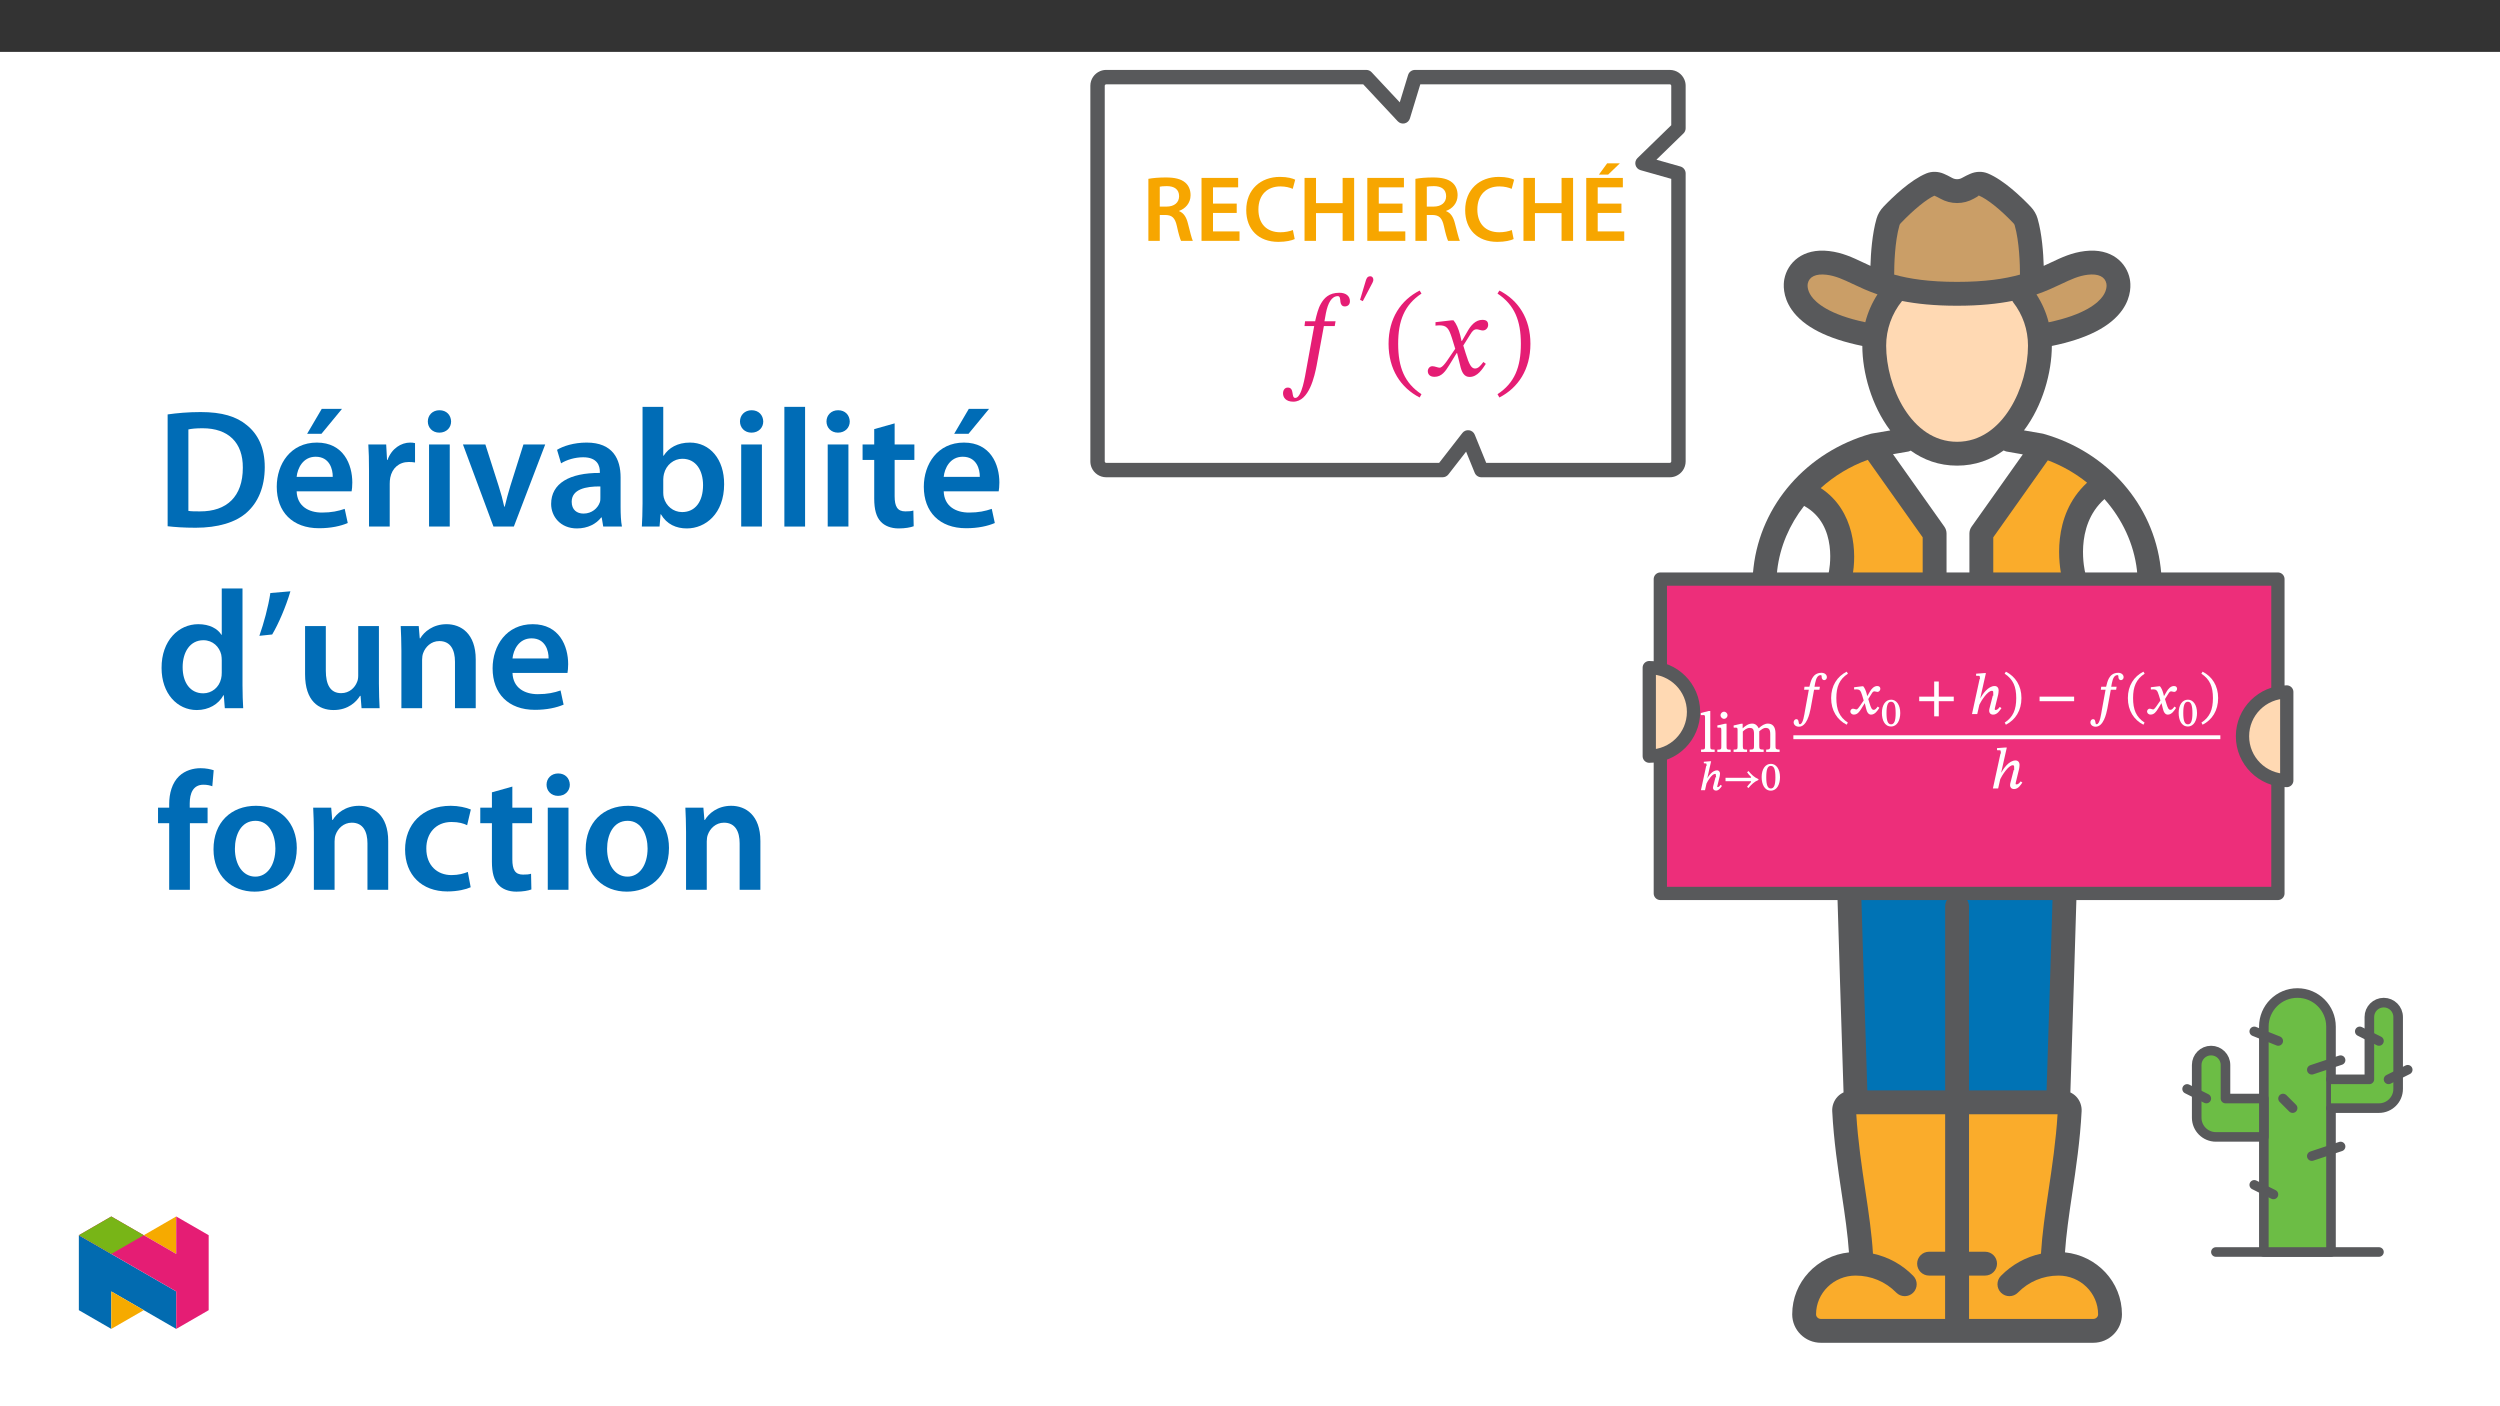
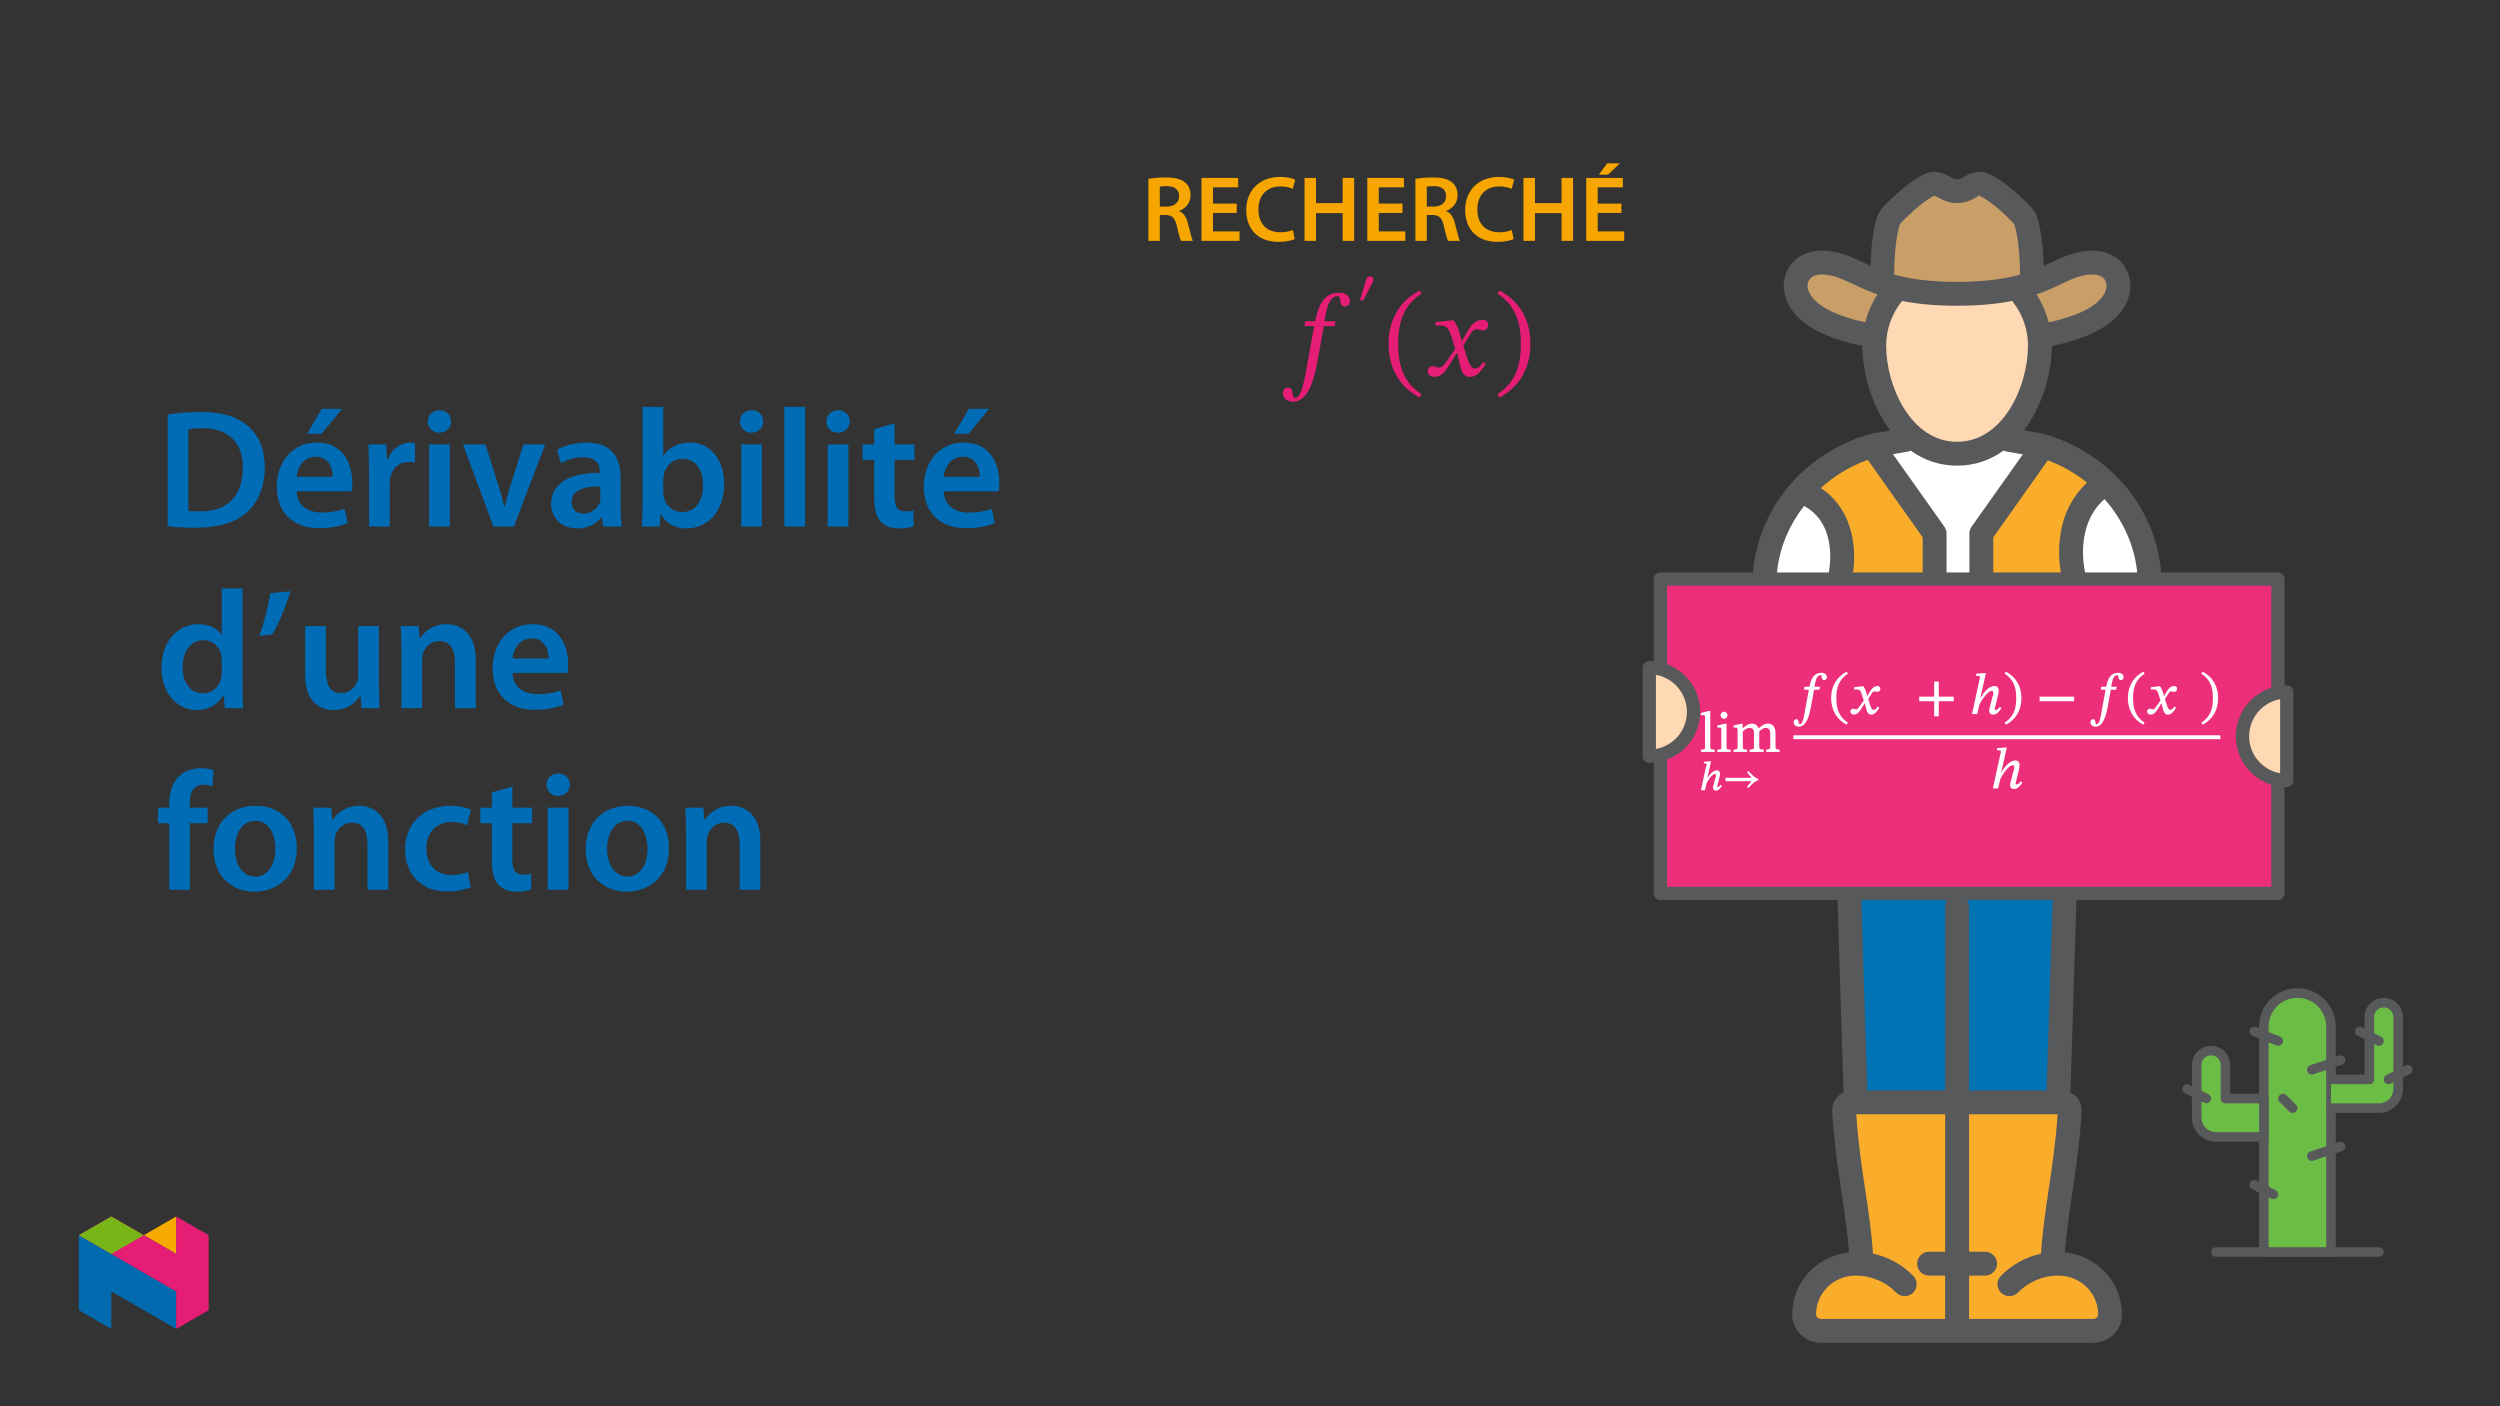
<svg xmlns="http://www.w3.org/2000/svg" xmlns:xlink="http://www.w3.org/1999/xlink" viewBox="0 0 960 540" version="1.1">
  <rect x="0" y="0" width="960" height="540" fill="#333333" stroke="none" />
  <defs>
    <g>
      <symbol overflow="visible" id="glyph0-0">
        <path style="stroke:none;" d="M 7.109 -3.859 L 7.109 -4.203 C 7.109 -6.594 10.625 -8.312 10.625 -11.531 C 10.625 -13.812 8.641 -14.922 6.484 -14.922 C 4.281 -14.922 2.656 -13.547 2.656 -11.766 C 2.656 -10.734 3.172 -10.109 3.875 -10.109 C 4.406 -10.109 4.953 -10.516 4.953 -11.203 C 4.953 -12.031 4.5 -12.062 4.5 -12.781 C 4.5 -13.453 5 -13.828 6.297 -13.828 C 7.688 -13.828 8.469 -13.203 8.469 -11.469 C 8.469 -8.094 6.031 -7.281 6.031 -4.422 L 6.031 -3.734 L 7.109 -3.734 Z M 7.938 -1.188 C 7.938 -1.859 7.391 -2.609 6.625 -2.609 C 5.812 -2.609 5.219 -1.891 5.219 -1.188 C 5.219 -0.453 5.75 0.172 6.594 0.172 C 7.391 0.172 7.938 -0.484 7.938 -1.188 Z M 13.125 3.578 L 13.125 -17.469 L 0.109 -17.469 L 0.109 3.703 L 13.125 3.703 Z M 11.906 2.281 L 1.422 2.281 L 1.422 -16.094 L 11.797 -16.094 L 11.797 2.281 Z M 11.906 2.281 " />
      </symbol>
      <symbol overflow="visible" id="glyph0-1">
        <path style="stroke:none;" d="M 5.703 -0.906 C 4.125 -0.906 4.094 -1.078 4.094 -2.344 L 4.094 -15.734 L 3.469 -15.734 L 0.453 -14.953 L 0.453 -14.25 L 0.641 -14.141 C 0.641 -14.141 0.906 -14.156 1.266 -14.156 C 1.812 -14.156 2.078 -14.25 2.078 -13.344 L 2.078 -2.344 C 2.078 -1.125 2.109 -0.906 0.547 -0.906 L 0.547 0 L 5.781 0 L 5.781 -0.906 Z M 5.703 -0.906 " />
      </symbol>
      <symbol overflow="visible" id="glyph0-2">
        <path style="stroke:none;" d="M 3.172 -15.453 C 2.406 -15.453 1.812 -14.75 1.812 -14.094 C 1.812 -13.422 2.438 -12.719 3.172 -12.719 C 3.953 -12.719 4.516 -13.422 4.516 -14.094 C 4.516 -14.75 3.953 -15.453 3.172 -15.453 Z M 5.641 -0.875 C 4.172 -0.875 4.141 -1.078 4.141 -2.344 L 4.141 -10.828 L 3.484 -10.828 L 0.609 -10.188 L 0.609 -9.453 L 0.797 -9.344 C 0.797 -9.344 0.969 -9.359 1.266 -9.359 C 1.906 -9.359 2.125 -9.406 2.125 -8.469 L 2.125 -2.344 C 2.125 -1.094 2.172 -0.875 0.594 -0.875 L 0.594 0 L 5.719 0 L 5.719 -0.875 Z M 5.641 -0.875 " />
      </symbol>
      <symbol overflow="visible" id="glyph0-3">
        <path style="stroke:none;" d="M 4.125 -7.844 C 4.75 -8.438 5.656 -9.234 6.797 -9.234 C 7.797 -9.234 8.438 -8.875 8.438 -7.016 L 8.438 -2.672 C 8.438 -1.141 8.422 -0.906 6.75 -0.906 L 6.75 0 L 12.141 0 L 12.141 -0.906 C 10.484 -0.906 10.453 -1.156 10.453 -2.672 L 10.453 -7.938 C 11.156 -8.5 11.984 -9.234 12.891 -9.234 C 13.922 -9.234 14.672 -8.875 14.672 -6.891 L 14.672 -2.672 C 14.672 -1.344 14.703 -0.906 13.109 -0.906 L 13.109 0 L 18.266 0 L 18.266 -0.906 C 16.656 -0.906 16.688 -1.297 16.688 -2.672 L 16.688 -7.141 C 16.688 -9.797 15.484 -10.891 13.766 -10.891 C 12.609 -10.891 11.406 -10.219 10.234 -9.078 C 9.844 -10 9.016 -10.891 7.766 -10.891 C 6.266 -10.891 5.172 -10.047 4.031 -9.047 L 4.078 -9.047 L 4.078 -10.828 L 3.469 -10.828 L 0.609 -10.172 L 0.609 -9.422 L 0.797 -9.312 C 0.797 -9.312 0.984 -9.344 1.312 -9.344 C 1.922 -9.344 2.125 -9.266 2.125 -8.484 L 2.125 -2.344 C 2.125 -1.031 2.078 -0.906 0.594 -0.906 L 0.594 0 L 5.781 0 L 5.781 -0.906 C 4.344 -0.906 4.141 -1.031 4.141 -2.266 L 4.141 -7.891 Z M 4.125 -7.844 " />
      </symbol>
      <symbol overflow="visible" id="glyph1-0">
        <path style="stroke:none;" d="M 5.047 -2.75 L 5.047 -2.984 C 5.047 -4.672 7.516 -5.859 7.516 -8.109 C 7.516 -9.719 6.047 -10.547 4.547 -10.547 C 2.984 -10.547 1.781 -9.531 1.781 -8.281 C 1.781 -7.562 2.219 -7.078 2.719 -7.078 C 3.078 -7.078 3.547 -7.406 3.547 -7.891 C 3.547 -8.469 3.219 -8.484 3.219 -8.984 C 3.219 -9.469 3.5 -9.688 4.406 -9.688 C 5.391 -9.688 5.844 -9.281 5.844 -8.078 C 5.844 -5.703 4.141 -5.141 4.141 -3.141 L 4.141 -2.609 L 5.047 -2.609 Z M 5.625 -0.875 C 5.625 -1.344 5.172 -1.922 4.641 -1.922 C 4.062 -1.922 3.578 -1.359 3.578 -0.875 C 3.578 -0.375 4.016 0.125 4.625 0.125 C 5.172 0.125 5.625 -0.391 5.625 -0.875 Z M 9.266 2.453 L 9.266 -12.328 L 0 -12.328 L 0 2.594 L 9.266 2.594 Z M 8.328 1.5 L 1.078 1.5 L 1.078 -11.266 L 8.172 -11.266 L 8.172 1.5 Z M 8.328 1.5 " />
      </symbol>
      <symbol overflow="visible" id="glyph1-1">
        <path style="stroke:none;" d="M 8 -1.953 C 7.766 -1.656 7.5 -1.203 6.953 -1.203 C 6.75 -1.203 6.797 -1.188 6.797 -1.344 C 6.797 -1.531 6.812 -1.609 6.812 -1.609 L 6.859 -1.719 L 7.719 -5.266 C 7.766 -5.484 7.859 -6 7.859 -6.391 C 7.859 -6.953 7.484 -7.625 6.703 -7.625 C 4.891 -7.625 3.375 -5.359 2.766 -4.25 L 2.891 -4.25 L 4.438 -11.109 L 3.906 -11.109 L 1.641 -10.922 L 1.641 -10.391 L 1.891 -10.281 C 1.891 -10.281 2.109 -10.281 2.297 -10.281 C 2.656 -10.281 2.641 -10.266 2.641 -10.016 C 2.641 -9.797 2.844 -9.391 2.844 -9.391 L 2.594 -9.5 L 0.531 0 L 2.094 0 L 2.672 -2.562 C 3.156 -3.625 4.797 -6.25 5.938 -6.25 C 6.297 -6.25 6.25 -6.125 6.25 -5.766 C 6.25 -5.469 6.391 -4.922 6.391 -4.922 L 6.141 -5.031 L 5.234 -1.484 C 5.203 -1.406 5.156 -1.141 5.156 -0.891 C 5.156 -0.422 5.547 0.156 6.312 0.156 C 7.406 0.156 8.109 -0.953 8.609 -1.656 L 8.078 -2.047 Z M 8 -1.953 " />
      </symbol>
      <symbol overflow="visible" id="glyph1-2">
        <path style="stroke:none;" d="M 13.438 -4.328 C 11.938 -4.953 10.828 -6.094 9.734 -7.375 L 9.219 -6.891 C 9.656 -6.25 10.125 -5.688 10.594 -5.266 C 10.734 -5.109 10.75 -5.109 10.75 -4.969 C 10.75 -4.812 10.656 -4.766 10.516 -4.766 L 0.938 -4.766 L 0.938 -3.453 L 10.5 -3.453 C 10.766 -3.453 10.734 -3.438 10.734 -3.281 C 10.734 -3.141 10.703 -3.062 10.578 -2.938 C 10.094 -2.438 9.656 -1.938 9.203 -1.312 L 9.719 -0.828 C 10.828 -2.125 11.938 -3.25 13.578 -3.938 L 13.578 -4.266 Z M 13.438 -4.328 " />
      </symbol>
      <symbol overflow="visible" id="glyph1-3">
-         <path style="stroke:none;" d="M 7.312 -5 C 7.312 -8.156 5.797 -10.125 3.828 -10.125 C 1.594 -10.125 0.266 -7.969 0.266 -5.047 C 0.266 -2.328 1.312 0.172 3.797 0.172 C 6.203 0.172 7.312 -2.375 7.312 -5 Z M 5.547 -4.906 C 5.547 -1.969 5 -0.656 3.797 -0.656 C 2.562 -0.656 2.031 -2 2.031 -4.969 C 2.031 -8.016 2.562 -9.328 3.781 -9.328 C 5.031 -9.328 5.547 -8.031 5.547 -4.906 Z M 5.547 -4.906 " />
-       </symbol>
+         </symbol>
      <symbol overflow="visible" id="glyph2-0">
        <path style="stroke:none;" d="M 7.109 -3.859 L 7.109 -4.203 C 7.109 -6.594 10.625 -8.312 10.625 -11.531 C 10.625 -13.812 8.641 -14.922 6.484 -14.922 C 4.281 -14.922 2.656 -13.547 2.656 -11.766 C 2.656 -10.734 3.172 -10.109 3.875 -10.109 C 4.406 -10.109 4.953 -10.516 4.953 -11.203 C 4.953 -12.031 4.5 -12.062 4.5 -12.781 C 4.5 -13.453 5 -13.828 6.297 -13.828 C 7.688 -13.828 8.469 -13.203 8.469 -11.469 C 8.469 -8.094 6.031 -7.281 6.031 -4.422 L 6.031 -3.734 L 7.109 -3.734 Z M 7.938 -1.188 C 7.938 -1.859 7.391 -2.609 6.625 -2.609 C 5.812 -2.609 5.219 -1.891 5.219 -1.188 C 5.219 -0.453 5.75 0.172 6.594 0.172 C 7.391 0.172 7.938 -0.484 7.938 -1.188 Z M 13.125 3.578 L 13.125 -17.469 L 0.109 -17.469 L 0.109 3.703 L 13.125 3.703 Z M 11.906 2.281 L 1.422 2.281 L 1.422 -16.094 L 11.797 -16.094 L 11.797 2.281 Z M 11.906 2.281 " />
      </symbol>
      <symbol overflow="visible" id="glyph2-1">
        <path style="stroke:none;" d="M 4.25 -10.375 L 4.125 -9.344 L 5.938 -9.344 L 4.469 -1.297 C 4.25 -0.125 3.766 3.906 2.516 3.906 C 1.688 3.906 2.438 1.953 1.125 1.953 C 0.547 1.953 0.109 2.562 0.109 3.172 C 0.109 3.953 0.766 4.859 2.141 4.859 C 5.156 4.859 6.25 -0.172 6.625 -2.062 L 7.953 -9.344 L 10 -9.344 L 10.188 -10.5 L 8.109 -10.5 L 8.375 -11.922 C 8.75 -13.781 9.344 -14.953 10.516 -14.953 C 10.953 -14.953 10.828 -14.484 10.891 -13.984 C 10.953 -13.531 11.297 -13.016 11.812 -13.016 C 12.359 -13.016 12.875 -13.484 12.875 -14.141 C 12.875 -15.078 12.062 -15.844 10.812 -15.844 C 8.828 -15.844 7.844 -14.797 7.25 -13.766 C 6.734 -12.875 6.422 -11.594 6.156 -10.5 L 4.281 -10.5 Z M 4.25 -10.375 " />
      </symbol>
      <symbol overflow="visible" id="glyph2-2">
        <path style="stroke:none;" d="M 0.828 -6.141 C 0.828 -1.312 3.156 2.234 6.797 4.094 L 7.25 3.281 C 3.984 1.141 2.828 -1.734 2.828 -6.141 C 2.828 -10.5 3.984 -13.328 7.281 -15.516 L 6.797 -16.281 C 3.156 -14.422 0.828 -10.922 0.828 -6.141 Z M 0.828 -6.141 " />
      </symbol>
      <symbol overflow="visible" id="glyph2-3">
        <path style="stroke:none;" d="M 6.906 -6.797 L 6.672 -7.781 C 6.359 -8.969 5.922 -10.016 5.344 -10.672 L 5 -10.672 L 1.844 -10.297 L 1.844 -9.531 L 2.016 -9.422 C 2.016 -9.422 2.281 -9.469 2.625 -9.469 C 4.078 -9.484 4.344 -9.031 4.938 -7.188 L 5.531 -5.219 L 3.984 -2.984 C 3.141 -1.75 2.828 -1.781 2.734 -1.781 C 2.375 -1.781 1.844 -2.062 1.359 -2.062 C 0.828 -2.062 0.391 -1.453 0.391 -1.016 C 0.391 -0.453 0.828 0.203 1.781 0.203 C 3.094 0.203 3.875 -0.859 4.578 -2 L 5.969 -4.25 L 5.922 -4.25 L 6.438 -2.172 C 6.75 -0.75 7.344 0.219 8.359 0.219 C 9.844 0.219 10.828 -1.297 11.547 -2.391 L 10.922 -2.875 C 10.266 -2.016 9.938 -1.625 9.359 -1.625 C 8.688 -1.625 8.328 -2.297 7.719 -4.312 L 7.281 -5.766 L 8.578 -7.828 C 8.938 -8.438 9.188 -8.719 9.688 -8.719 C 9.969 -8.719 10.484 -8.5 10.828 -8.5 C 11.422 -8.5 11.922 -9.141 11.922 -9.672 C 11.922 -10.281 11.578 -10.766 10.734 -10.766 C 9.453 -10.766 8.484 -9.641 7.891 -8.594 L 6.844 -6.797 Z M 6.906 -6.797 " />
      </symbol>
      <symbol overflow="visible" id="glyph2-4">
        <path style="stroke:none;" d="M 14.516 -5.062 L 14.516 -6.688 L 8.766 -6.688 L 8.766 -12.5 L 7 -12.5 L 7 -6.688 L 1.25 -6.688 L 1.25 -4.938 L 7 -4.938 L 7 0.875 L 8.766 0.875 L 8.766 -4.938 L 14.516 -4.938 Z M 14.516 -5.062 " />
      </symbol>
      <symbol overflow="visible" id="glyph2-5">
        <path style="stroke:none;" d="M 11.484 -2.672 C 11.156 -2.266 10.719 -1.578 9.938 -1.578 C 9.641 -1.578 9.609 -1.625 9.609 -1.859 C 9.609 -2.125 9.672 -2.281 9.672 -2.281 L 9.688 -2.391 L 10.922 -7.453 C 10.984 -7.766 11.109 -8.5 11.109 -9.078 C 11.109 -9.859 10.703 -10.766 9.578 -10.766 C 7 -10.766 4.891 -7.547 3.984 -5.938 L 4.016 -5.938 L 6.219 -15.734 L 5.594 -15.734 L 2.453 -15.5 L 2.453 -14.781 L 2.625 -14.672 C 2.625 -14.672 3 -14.688 3.281 -14.688 C 3.797 -14.688 3.875 -14.594 3.875 -14.25 C 3.875 -13.922 3.984 -13.391 3.984 -13.391 L 3.812 -13.5 L 0.875 0 L 2.891 0 L 3.703 -3.594 C 4.406 -5.109 6.859 -8.922 8.484 -8.922 C 8.984 -8.922 9.031 -8.688 9.031 -8.172 C 9.031 -7.734 9.047 -7.016 9.047 -7.016 L 8.875 -7.125 L 7.578 -2.062 C 7.547 -1.953 7.469 -1.562 7.469 -1.203 C 7.469 -0.547 7.906 0.219 9.016 0.219 C 10.594 0.219 11.531 -1.344 12.188 -2.281 L 11.547 -2.734 Z M 11.484 -2.672 " />
      </symbol>
      <symbol overflow="visible" id="glyph2-6">
        <path style="stroke:none;" d="M 6.953 -6.141 C 6.953 -10.922 4.625 -14.422 0.984 -16.281 L 0.5 -15.516 C 3.797 -13.328 4.953 -10.5 4.953 -6.141 C 4.953 -1.734 3.797 1.141 0.531 3.281 L 0.984 4.094 C 4.625 2.234 6.953 -1.312 6.953 -6.141 Z M 6.953 -6.141 " />
      </symbol>
      <symbol overflow="visible" id="glyph2-7">
        <path style="stroke:none;" d="M 14.516 -5.062 L 14.516 -6.688 L 1.25 -6.688 L 1.25 -4.938 L 14.516 -4.938 Z M 14.516 -5.062 " />
      </symbol>
      <symbol overflow="visible" id="glyph3-0">
        <path style="stroke:none;" d="M 0 0 L 17.922 0 L 17.922 -25.094 L 0 -25.094 Z M 8.969 -14.172 L 2.875 -23.312 L 15.062 -23.312 Z M 10.047 -12.547 L 16.141 -21.688 L 16.141 -3.406 Z M 2.875 -1.797 L 8.969 -10.938 L 15.062 -1.797 Z M 1.797 -21.688 L 7.891 -12.547 L 1.797 -3.406 Z M 1.797 -21.688 " />
      </symbol>
      <symbol overflow="visible" id="glyph3-1">
        <path style="stroke:none;" d="M 2.547 0 L 6.922 0 L 6.922 -9.938 L 9.141 -9.938 C 11.656 -9.859 12.766 -8.859 13.484 -5.703 C 14.125 -2.688 14.734 -0.719 15.094 0 L 19.609 0 C 19.156 -0.938 18.5 -3.734 17.719 -6.734 C 17.141 -9.078 16.094 -10.75 14.344 -11.406 L 14.344 -11.516 C 16.641 -12.297 18.75 -14.422 18.75 -17.531 C 18.75 -19.609 18 -21.297 16.672 -22.406 C 15.031 -23.781 12.688 -24.344 9.219 -24.344 C 6.672 -24.344 4.234 -24.141 2.547 -23.812 Z M 6.922 -20.797 C 7.344 -20.906 8.25 -21.016 9.641 -21.016 C 12.516 -21.016 14.344 -19.766 14.344 -17.141 C 14.344 -14.734 12.516 -13.156 9.531 -13.156 L 6.922 -13.156 Z M 6.922 -20.797 " />
      </symbol>
      <symbol overflow="visible" id="glyph3-2">
        <path style="stroke:none;" d="M 16.062 -14.312 L 6.953 -14.312 L 6.953 -20.547 L 16.609 -20.547 L 16.609 -24.172 L 2.547 -24.172 L 2.547 0 L 17.141 0 L 17.141 -3.625 L 6.953 -3.625 L 6.953 -10.719 L 16.062 -10.719 Z M 16.062 -14.312 " />
      </symbol>
      <symbol overflow="visible" id="glyph3-3">
        <path style="stroke:none;" d="M 19.156 -4.156 C 17.969 -3.656 16.094 -3.297 14.344 -3.297 C 9 -3.297 5.922 -6.672 5.922 -12.016 C 5.922 -17.828 9.469 -20.906 14.375 -20.906 C 16.359 -20.906 17.969 -20.469 19.109 -19.969 L 20.047 -23.484 C 19.156 -23.953 17.109 -24.562 14.203 -24.562 C 6.812 -24.562 1.25 -19.766 1.25 -11.797 C 1.25 -4.406 5.922 0.391 13.594 0.391 C 16.531 0.391 18.828 -0.172 19.859 -0.688 Z M 19.156 -4.156 " />
      </symbol>
      <symbol overflow="visible" id="glyph3-4">
        <path style="stroke:none;" d="M 2.547 -24.172 L 2.547 0 L 6.953 0 L 6.953 -10.656 L 17.172 -10.656 L 17.172 0 L 21.594 0 L 21.594 -24.172 L 17.172 -24.172 L 17.172 -14.484 L 6.953 -14.484 L 6.953 -24.172 Z M 2.547 -24.172 " />
      </symbol>
      <symbol overflow="visible" id="glyph3-5">
        <path style="stroke:none;" d="M 16.062 -14.312 L 6.953 -14.312 L 6.953 -20.547 L 16.609 -20.547 L 16.609 -24.172 L 2.547 -24.172 L 2.547 0 L 17.141 0 L 17.141 -3.625 L 6.953 -3.625 L 6.953 -10.719 L 16.062 -10.719 Z M 10.578 -29.766 L 7.422 -25.453 L 10.969 -25.453 L 15.453 -29.766 Z M 10.578 -29.766 " />
      </symbol>
      <symbol overflow="visible" id="glyph4-0">
        <path style="stroke:none;" d="M 14.344 -7.625 L 14.344 -8.344 C 14.344 -13.219 21.562 -16.719 21.562 -23.312 C 21.562 -27.969 17.656 -29.984 13.266 -29.984 C 8.734 -29.984 5.641 -27.438 5.641 -23.797 C 5.641 -21.703 6.5 -20.672 7.938 -20.672 C 9.016 -20.672 9.953 -21.25 9.953 -22.641 C 9.953 -24.344 9.016 -24.391 9.016 -25.859 C 9.016 -27.25 10.219 -28.281 12.859 -28.281 C 15.734 -28.281 17.531 -26.719 17.531 -23.172 C 17.531 -16.266 12.547 -14.609 12.547 -8.781 L 12.547 -7.625 Z M 16.047 -2.156 C 16.047 -3.547 15.109 -4.797 13.531 -4.797 C 11.875 -4.797 10.891 -3.594 10.891 -2.156 C 10.891 -0.672 11.75 0.359 13.5 0.359 C 15.109 0.359 16.047 -0.719 16.047 -2.156 Z M 26.672 7.578 L 26.672 -35.188 L 0.453 -35.188 L 0.453 7.578 Z M 24.344 5.203 L 2.734 5.203 L 2.734 -32.906 L 24.344 -32.906 Z M 24.344 5.203 " />
      </symbol>
      <symbol overflow="visible" id="glyph4-1">
        <path style="stroke:none;" d="M 8.922 -20.938 L 8.703 -19.094 L 12.422 -19.094 L 9.375 -2.375 C 8.922 0 7.703 8.516 5.156 8.516 C 3.453 8.516 4.969 4.531 2.281 4.531 C 1.125 4.531 0.453 5.516 0.453 6.766 C 0.453 8.344 1.562 9.953 4.391 9.953 C 10.531 9.953 12.594 -0.094 13.359 -3.938 L 16.141 -19.094 L 20.312 -19.094 L 20.625 -20.938 L 16.359 -20.938 L 16.938 -24.125 C 17.703 -27.922 19.094 -30.578 21.516 -30.578 C 22.422 -30.578 22.375 -29.359 22.5 -28.328 C 22.641 -27.391 23.094 -26.625 24.156 -26.625 C 25.281 -26.625 26.141 -27.297 26.141 -28.641 C 26.141 -30.578 24.656 -31.875 22.094 -31.875 C 18.062 -31.875 16.234 -29.812 15.016 -27.703 C 13.938 -25.859 13.359 -23.438 12.781 -20.938 Z M 8.922 -20.938 " />
      </symbol>
      <symbol overflow="visible" id="glyph4-2">
        <path style="stroke:none;" d="M 1.922 -12.281 C 1.922 -2.422 6.641 4.625 13.859 8.344 L 14.562 7.078 C 8.031 2.781 5.609 -3.266 5.609 -12.281 C 5.609 -21.203 8.031 -27.203 14.562 -31.562 L 13.859 -32.719 C 6.641 -29.047 1.922 -22.062 1.922 -12.281 Z M 1.922 -12.281 " />
      </symbol>
      <symbol overflow="visible" id="glyph4-3">
        <path style="stroke:none;" d="M 14.125 -13.359 L 13.984 -13.359 L 13.453 -15.641 C 12.828 -18.062 11.969 -20.031 10.891 -21.297 L 10.219 -21.297 L 3.984 -20.578 L 3.984 -19.234 C 3.984 -19.234 4.656 -19.359 5.375 -19.359 C 8.344 -19.406 9.094 -18.203 10.312 -14.438 L 11.562 -10.359 L 8.344 -5.641 C 6.594 -3.141 5.781 -3.094 5.609 -3.094 C 4.844 -3.094 3.766 -3.672 2.781 -3.672 C 1.703 -3.672 1.031 -2.688 1.031 -1.797 C 1.031 -0.672 1.703 0.406 3.625 0.406 C 6.328 0.406 7.797 -1.703 9.234 -4.031 L 12.109 -8.703 L 12.281 -8.703 L 13.406 -4.172 C 14.031 -1.25 15.016 0.453 17.078 0.453 C 20.125 0.453 22.016 -2.594 23.312 -4.578 L 22.375 -5.297 C 21.156 -3.672 20.312 -2.781 19.141 -2.781 C 17.75 -2.781 16.859 -4.438 15.594 -8.562 L 14.656 -11.609 L 17.391 -15.953 C 18.156 -17.219 18.781 -17.844 19.812 -17.844 C 20.391 -17.844 21.422 -17.391 22.141 -17.391 C 23.359 -17.391 24.203 -18.422 24.203 -19.5 C 24.203 -20.75 23.672 -21.469 21.969 -21.469 C 19.328 -21.469 17.531 -19.281 16.312 -17.125 Z M 14.125 -13.359 " />
      </symbol>
      <symbol overflow="visible" id="glyph4-4">
        <path style="stroke:none;" d="M 14.031 -12.281 C 14.031 -22.062 9.328 -29.047 2.109 -32.719 L 1.391 -31.562 C 7.938 -27.203 10.359 -21.203 10.359 -12.281 C 10.359 -3.266 7.938 2.781 1.391 7.078 L 2.109 8.344 C 9.328 4.625 14.031 -2.422 14.031 -12.281 Z M 14.031 -12.281 " />
      </symbol>
      <symbol overflow="visible" id="glyph5-0">
        <path style="stroke:none;" d="M 10.047 -5.328 L 10.047 -5.828 C 10.047 -9.25 15.094 -11.703 15.094 -16.312 C 15.094 -19.578 12.359 -20.984 9.281 -20.984 C 6.125 -20.984 3.953 -19.203 3.953 -16.656 C 3.953 -15.188 4.547 -14.469 5.547 -14.469 C 6.312 -14.469 6.969 -14.875 6.969 -15.844 C 6.969 -17.031 6.312 -17.062 6.312 -18.109 C 6.312 -19.078 7.156 -19.797 9 -19.797 C 11.016 -19.797 12.266 -18.703 12.266 -16.219 C 12.266 -11.391 8.781 -10.234 8.781 -6.156 L 8.781 -5.328 Z M 11.234 -1.5 C 11.234 -2.484 10.578 -3.359 9.469 -3.359 C 8.312 -3.359 7.625 -2.516 7.625 -1.5 C 7.625 -0.469 8.219 0.25 9.438 0.25 C 10.578 0.25 11.234 -0.5 11.234 -1.5 Z M 18.672 5.297 L 18.672 -24.625 L 0.312 -24.625 L 0.312 5.297 Z M 17.031 3.641 L 1.906 3.641 L 1.906 -23.031 L 17.031 -23.031 Z M 17.031 3.641 " />
      </symbol>
      <symbol overflow="visible" id="glyph5-1">
        <path style="stroke:none;" d="M 2.078 -12.984 L 3.109 -12.516 L 6.812 -19.547 C 6.969 -19.922 7.156 -20.297 7.156 -20.703 C 7.156 -21.422 6.781 -22.062 5.969 -22.062 C 4.859 -22.062 4.516 -21.203 4.266 -20.391 L 2.047 -12.984 Z M 2.078 -12.984 " />
      </symbol>
      <symbol overflow="visible" id="glyph6-0">
        <path style="stroke:none;" d="M 0 0 L 32.375 0 L 32.375 -45.328 L 0 -45.328 Z M 16.188 -25.578 L 5.188 -42.094 L 27.188 -42.094 Z M 18.125 -22.656 L 29.141 -39.172 L 29.141 -6.156 Z M 5.188 -3.234 L 16.188 -19.75 L 27.188 -3.234 Z M 3.234 -39.172 L 14.25 -22.656 L 3.234 -6.156 Z M 3.234 -39.172 " />
      </symbol>
      <symbol overflow="visible" id="glyph6-1">
        <path style="stroke:none;" d="M 4.594 -0.125 C 7.25 0.188 10.75 0.453 15.344 0.453 C 23.828 0.453 30.75 -1.547 35.094 -5.5 C 39.234 -9.266 41.891 -15.016 41.891 -22.859 C 41.891 -30.234 39.297 -35.484 35.031 -38.922 C 31.016 -42.281 25.453 -43.969 17.281 -43.969 C 12.562 -43.969 8.156 -43.578 4.594 -43.062 Z M 12.562 -37.297 C 13.734 -37.562 15.469 -37.75 18 -37.75 C 27.969 -37.75 33.547 -32.188 33.469 -22.594 C 33.469 -11.531 27.328 -5.766 16.969 -5.828 C 15.344 -5.828 13.656 -5.828 12.562 -6.016 Z M 12.562 -37.297 " />
      </symbol>
      <symbol overflow="visible" id="glyph6-2">
        <path style="stroke:none;" d="M 31.016 -13.531 C 31.141 -14.25 31.281 -15.406 31.281 -16.906 C 31.281 -23.828 27.906 -32.25 17.672 -32.25 C 7.578 -32.25 2.266 -24.016 2.266 -15.281 C 2.266 -5.641 8.281 0.641 18.516 0.641 C 23.047 0.641 26.812 -0.188 29.531 -1.359 L 28.359 -6.797 C 25.906 -5.953 23.312 -5.375 19.625 -5.375 C 14.5 -5.375 10.094 -7.828 9.906 -13.531 Z M 9.906 -19.094 C 10.234 -22.344 12.297 -26.812 17.219 -26.812 C 22.531 -26.812 23.828 -22.016 23.766 -19.094 Z M 19.547 -45.203 L 13.922 -35.609 L 19.422 -35.609 L 27.328 -45.203 Z M 19.547 -45.203 " />
      </symbol>
      <symbol overflow="visible" id="glyph6-3">
        <path style="stroke:none;" d="M 4.281 0 L 12.234 0 L 12.234 -16.375 C 12.234 -17.219 12.297 -18.062 12.438 -18.781 C 13.141 -22.406 15.797 -24.797 19.547 -24.797 C 20.531 -24.797 21.234 -24.734 21.953 -24.609 L 21.953 -32.047 C 21.297 -32.188 20.844 -32.25 20.078 -32.25 C 16.641 -32.25 12.953 -29.984 11.391 -25.578 L 11.203 -25.578 L 10.875 -31.531 L 4.016 -31.531 C 4.203 -28.75 4.281 -25.641 4.281 -21.375 Z M 4.281 0 " />
      </symbol>
      <symbol overflow="visible" id="glyph6-4">
        <path style="stroke:none;" d="M 12.234 0 L 12.234 -31.531 L 4.281 -31.531 L 4.281 0 Z M 8.281 -44.672 C 5.641 -44.672 3.812 -42.797 3.812 -40.344 C 3.812 -38.016 5.562 -36.062 8.219 -36.062 C 11 -36.062 12.75 -38.016 12.75 -40.344 C 12.688 -42.797 11 -44.672 8.281 -44.672 Z M 8.281 -44.672 " />
      </symbol>
      <symbol overflow="visible" id="glyph6-5">
        <path style="stroke:none;" d="M 0.719 -31.531 L 12.438 0 L 20.266 0 L 32.312 -31.531 L 23.953 -31.531 L 18.906 -15.547 C 18.062 -12.688 17.359 -10.234 16.766 -7.641 L 16.578 -7.641 C 16 -10.234 15.344 -12.75 14.438 -15.547 L 9.328 -31.531 Z M 0.719 -31.531 " />
      </symbol>
      <symbol overflow="visible" id="glyph6-6">
        <path style="stroke:none;" d="M 28.75 -18.906 C 28.75 -25.828 25.828 -32.25 15.734 -32.25 C 10.75 -32.25 6.672 -30.891 4.344 -29.469 L 5.891 -24.281 C 8.031 -25.641 11.266 -26.609 14.375 -26.609 C 19.938 -26.609 20.781 -23.188 20.781 -21.109 L 20.781 -20.594 C 9.125 -20.656 2.078 -16.578 2.078 -8.672 C 2.078 -3.891 5.641 0.719 11.984 0.719 C 16.125 0.719 19.422 -1.031 21.297 -3.5 L 21.5 -3.5 L 22.078 0 L 29.266 0 C 28.875 -1.938 28.75 -4.734 28.75 -7.578 Z M 20.984 -11.078 C 20.984 -10.484 20.984 -9.906 20.781 -9.328 C 20 -7.062 17.734 -4.984 14.5 -4.984 C 11.984 -4.984 9.969 -6.406 9.969 -9.516 C 9.969 -14.312 15.344 -15.469 20.984 -15.406 Z M 20.984 -11.078 " />
      </symbol>
      <symbol overflow="visible" id="glyph6-7">
        <path style="stroke:none;" d="M 4.281 -8.875 C 4.281 -5.641 4.141 -2.141 4.016 0 L 10.812 0 L 11.203 -4.734 L 11.328 -4.734 C 13.594 -0.844 17.219 0.719 21.297 0.719 C 28.422 0.719 35.609 -4.922 35.609 -16.25 C 35.672 -25.828 30.172 -32.25 22.469 -32.25 C 17.734 -32.25 14.312 -30.234 12.375 -27.188 L 12.234 -27.188 L 12.234 -45.969 L 4.281 -45.969 Z M 12.234 -18.125 C 12.234 -18.906 12.375 -19.625 12.5 -20.203 C 13.344 -23.703 16.312 -26.031 19.547 -26.031 C 24.859 -26.031 27.516 -21.5 27.516 -15.922 C 27.516 -9.516 24.469 -5.562 19.484 -5.562 C 16.062 -5.562 13.281 -7.906 12.438 -11.141 C 12.297 -11.719 12.234 -12.375 12.234 -13.016 Z M 12.234 -18.125 " />
      </symbol>
      <symbol overflow="visible" id="glyph6-8">
        <path style="stroke:none;" d="M 4.281 0 L 12.234 0 L 12.234 -45.969 L 4.281 -45.969 Z M 4.281 0 " />
      </symbol>
      <symbol overflow="visible" id="glyph6-9">
        <path style="stroke:none;" d="M 5.562 -37.422 L 5.562 -31.531 L 1.094 -31.531 L 1.094 -25.578 L 5.562 -25.578 L 5.562 -10.75 C 5.562 -6.609 6.344 -3.688 8.094 -1.875 C 9.578 -0.266 11.984 0.719 14.953 0.719 C 17.422 0.719 19.547 0.328 20.719 -0.125 L 20.594 -6.156 C 19.688 -5.891 18.906 -5.828 17.484 -5.828 C 14.438 -5.828 13.406 -7.766 13.406 -11.656 L 13.406 -25.578 L 20.984 -25.578 L 20.984 -31.531 L 13.406 -31.531 L 13.406 -39.625 Z M 5.562 -37.422 " />
      </symbol>
      <symbol overflow="visible" id="glyph6-10">
        <path style="stroke:none;" d="M 25.375 -45.969 L 25.375 -28.172 L 25.25 -28.172 C 23.828 -30.5 20.719 -32.25 16.375 -32.25 C 8.812 -32.25 2.203 -25.969 2.266 -15.406 C 2.266 -5.703 8.219 0.719 15.797 0.719 C 20.328 0.719 24.156 -1.484 26.031 -4.984 L 26.156 -4.984 L 26.547 0 L 33.609 0 C 33.469 -2.141 33.344 -5.641 33.344 -8.875 L 33.344 -45.969 Z M 25.375 -13.656 C 25.375 -12.828 25.312 -12.047 25.125 -11.328 C 24.344 -7.906 21.5 -5.703 18.266 -5.703 C 13.203 -5.703 10.359 -9.906 10.359 -15.734 C 10.359 -21.562 13.203 -26.094 18.328 -26.094 C 21.953 -26.094 24.469 -23.562 25.188 -20.531 C 25.312 -19.875 25.375 -19.031 25.375 -18.391 Z M 25.375 -13.656 " />
      </symbol>
      <symbol overflow="visible" id="glyph6-11">
        <path style="stroke:none;" d="M 6.094 -44.219 C 5.312 -38.984 3.562 -32.562 1.875 -27.781 L 6.797 -28.297 C 9.188 -32.312 12.047 -38.922 13.797 -44.875 Z M 6.094 -44.219 " />
      </symbol>
      <symbol overflow="visible" id="glyph6-12">
        <path style="stroke:none;" d="M 32.5 -31.531 L 24.547 -31.531 L 24.547 -12.5 C 24.547 -11.594 24.406 -10.688 24.094 -10.031 C 23.312 -7.969 21.234 -5.766 18 -5.766 C 13.797 -5.766 12.109 -9.125 12.109 -14.375 L 12.109 -31.531 L 4.141 -31.531 L 4.141 -13.016 C 4.141 -2.719 9.391 0.719 15.094 0.719 C 20.781 0.719 23.891 -2.531 25.25 -4.734 L 25.453 -4.734 L 25.828 0 L 32.766 0 C 32.641 -2.594 32.5 -5.703 32.5 -9.453 Z M 32.5 -31.531 " />
      </symbol>
      <symbol overflow="visible" id="glyph6-13">
        <path style="stroke:none;" d="M 4.281 0 L 12.234 0 L 12.234 -18.578 C 12.234 -19.484 12.375 -20.469 12.625 -21.109 C 13.469 -23.5 15.672 -25.766 18.844 -25.766 C 23.188 -25.766 24.859 -22.344 24.859 -17.812 L 24.859 0 L 32.828 0 L 32.828 -18.719 C 32.828 -28.688 27.125 -32.25 21.625 -32.25 C 16.375 -32.25 12.953 -29.266 11.531 -26.812 L 11.328 -26.812 L 10.938 -31.531 L 4.016 -31.531 C 4.141 -28.812 4.281 -25.766 4.281 -22.141 Z M 4.281 0 " />
      </symbol>
      <symbol overflow="visible" id="glyph6-14">
        <path style="stroke:none;" d="M 31.016 -13.531 C 31.141 -14.25 31.281 -15.406 31.281 -16.906 C 31.281 -23.828 27.906 -32.25 17.672 -32.25 C 7.578 -32.25 2.266 -24.016 2.266 -15.281 C 2.266 -5.641 8.281 0.641 18.516 0.641 C 23.047 0.641 26.812 -0.188 29.531 -1.359 L 28.359 -6.797 C 25.906 -5.953 23.312 -5.375 19.625 -5.375 C 14.5 -5.375 10.094 -7.828 9.906 -13.531 Z M 9.906 -19.094 C 10.234 -22.344 12.297 -26.812 17.219 -26.812 C 22.531 -26.812 23.828 -22.016 23.766 -19.094 Z M 9.906 -19.094 " />
      </symbol>
      <symbol overflow="visible" id="glyph6-15">
        <path style="stroke:none;" d="M 13.141 0 L 13.141 -25.578 L 19.938 -25.578 L 19.938 -31.531 L 13.078 -31.531 L 13.078 -33.156 C 13.078 -37.031 14.375 -40.344 18.328 -40.344 C 19.812 -40.344 20.844 -40.078 21.75 -39.75 L 22.281 -45.906 C 21.047 -46.297 19.359 -46.688 17.219 -46.688 C 14.438 -46.688 11.328 -45.844 9 -43.641 C 6.281 -41.047 5.188 -36.969 5.188 -32.891 L 5.188 -31.531 L 0.906 -31.531 L 0.906 -25.578 L 5.188 -25.578 L 5.188 0 Z M 13.141 0 " />
      </symbol>
      <symbol overflow="visible" id="glyph6-16">
        <path style="stroke:none;" d="M 18.578 -32.25 C 9.062 -32.25 2.266 -25.906 2.266 -15.547 C 2.266 -5.375 9.188 0.719 18.062 0.719 C 26.094 0.719 34.25 -4.469 34.25 -16.062 C 34.25 -25.641 27.969 -32.25 18.578 -32.25 Z M 18.391 -26.484 C 23.828 -26.484 26.031 -20.781 26.031 -15.859 C 26.031 -9.453 22.859 -5.047 18.328 -5.047 C 13.531 -5.047 10.484 -9.641 10.484 -15.734 C 10.484 -20.984 12.75 -26.484 18.391 -26.484 Z M 18.391 -26.484 " />
      </symbol>
      <symbol overflow="visible" id="glyph6-17">
        <path style="stroke:none;" d="M 26.359 -6.859 C 24.797 -6.219 22.797 -5.641 20.078 -5.641 C 14.641 -5.641 10.422 -9.328 10.422 -15.797 C 10.359 -21.562 13.984 -26.031 20.078 -26.031 C 22.922 -26.031 24.797 -25.453 26.094 -24.797 L 27.516 -30.828 C 25.703 -31.594 22.734 -32.25 19.812 -32.25 C 8.734 -32.25 2.266 -24.922 2.266 -15.469 C 2.266 -5.703 8.672 0.641 18.516 0.641 C 22.469 0.641 25.766 -0.188 27.453 -0.969 Z M 26.359 -6.859 " />
      </symbol>
    </g>
    <clipPath id="clip1">
      <path d="M 672 65 L 831 65 L 831 515.629 L 672 515.629 Z M 672 65 " />
    </clipPath>
    <clipPath id="clip2">
      <path d="M 915 408 L 926.41 408 L 926.41 417 L 915 417 Z M 915 408 " />
    </clipPath>
    <clipPath id="clip3">
      <path d="M 418.695 26.848 L 648 26.848 L 648 184 L 418.695 184 Z M 418.695 26.848 " />
    </clipPath>
    <clipPath id="clip4">
      <path d="M 30.277 474 L 68 474 L 68 510.301 L 30.277 510.301 Z M 30.277 474 " />
    </clipPath>
    <clipPath id="clip5">
-       <path d="M 42 495 L 56 495 L 56 510.301 L 42 510.301 Z M 42 495 " />
-     </clipPath>
+       </clipPath>
    <clipPath id="clip6">
      <path d="M 55 467.125 L 68 467.125 L 68 482 L 55 482 Z M 55 467.125 " />
    </clipPath>
    <clipPath id="clip7">
      <path d="M 30.277 467.125 L 80.133 467.125 L 80.133 510.301 L 30.277 510.301 Z M 30.277 467.125 " />
    </clipPath>
    <clipPath id="clip8">
      <path d="M 30.277 467.125 L 56 467.125 L 56 482 L 30.277 482 Z M 30.277 467.125 " />
    </clipPath>
  </defs>
  <g id="surface1">
-     <path style=" stroke:none;fill-rule:nonzero;fill:rgb(100%,100%,100%);fill-opacity:1;" d="M 0 559.926 L 960 559.926 L 960 19.926 L 0 19.926 Z M 0 559.926 " />
    <g clip-path="url(#clip1)" clip-rule="nonzero">
      <path style=" stroke:none;fill-rule:nonzero;fill:rgb(34.499%,34.9%,35.699%);fill-opacity:1;" d="M 830.027 221.945 C 829.961 220.602 829.848 219.262 829.691 217.941 C 826.898 193.707 809.246 173.547 784.711 166.59 C 784.555 166.543 784.391 166.508 784.23 166.48 C 784.227 166.48 781.062 165.941 777.207 165.266 C 784.395 155.758 787.887 142.992 787.91 132.84 C 801.344 130.109 810.492 125.453 815.023 118.938 C 818.621 113.758 818.199 108.992 817.852 107.176 C 816.648 100.93 810.883 95.168 800.625 96.406 C 795.578 97.008 791.715 98.836 787.621 100.773 C 786.715 101.203 785.773 101.645 784.789 102.09 C 784.645 97.23 784.133 89.805 782.43 83.914 C 781.949 82.246 781.055 80.719 779.766 79.367 C 776.25 75.68 769.441 69.117 763.324 66.594 C 761.23 65.738 758.785 65.785 756.578 66.742 C 755.695 67.125 754.578 67.656 753.43 68.309 C 752.258 68.98 750.789 68.98 749.602 68.309 C 748.449 67.652 747.34 67.125 746.453 66.738 C 744.266 65.789 741.797 65.73 739.707 66.594 C 733.594 69.121 726.789 75.68 723.27 79.367 C 721.984 80.719 721.09 82.246 720.609 83.906 C 718.906 89.801 718.391 97.227 718.25 102.09 C 717.262 101.645 716.324 101.203 715.418 100.773 C 711.324 98.836 707.461 97.008 702.414 96.406 C 692.191 95.168 686.391 100.93 685.184 107.18 C 684.84 108.992 684.418 113.758 688.016 118.938 C 692.543 125.453 701.695 130.109 715.129 132.84 C 715.152 143.004 718.648 155.781 725.848 165.293 C 721.918 165.965 718.832 166.477 718.828 166.477 C 718.66 166.504 718.488 166.543 718.328 166.59 C 693.793 173.547 676.141 193.707 673.348 217.938 C 673.191 219.262 673.078 220.602 673.012 221.941 C 671.633 249.016 673.156 276.309 677.535 303.066 L 680.508 321.246 C 681.766 328.91 688.312 334.477 696.086 334.477 L 705.254 334.477 C 705.266 334.477 705.273 334.469 705.281 334.469 C 706.109 362.324 707.02 392.008 707.922 419.48 C 707.082 419.879 706.309 420.41 705.66 421.094 C 704.23 422.598 703.469 424.645 703.574 426.707 C 704.164 438.09 705.742 448.598 707.27 458.762 C 708.453 466.605 709.531 474.035 710.004 480.918 C 697.793 482.199 688.207 492.312 688.207 504.707 C 688.207 510.727 693.148 515.629 699.227 515.629 L 803.809 515.629 C 809.891 515.629 814.832 510.727 814.832 504.707 C 814.832 492.281 805.199 482.148 792.945 480.91 C 793.414 474.082 794.492 466.609 795.668 458.719 C 797.188 448.504 798.766 437.941 799.344 426.703 C 799.453 424.641 798.691 422.598 797.266 421.09 C 796.621 420.414 795.852 419.891 795.023 419.492 C 795.93 391.969 796.844 362.281 797.668 334.449 C 797.711 334.453 797.742 334.477 797.785 334.477 L 806.953 334.477 C 814.723 334.477 821.273 328.91 822.531 321.246 L 825.504 303.066 C 829.883 276.309 831.402 249.016 830.027 221.945 " />
    </g>
    <path style=" stroke:none;fill-rule:nonzero;fill:rgb(100%,100%,100%);fill-opacity:1;" d="M 820.875 222.406 C 821.605 236.777 821.473 251.207 820.535 265.586 C 820.41 265.551 820.312 265.465 820.184 265.441 L 799.77 261.562 C 800.445 237.426 800.867 221.668 800.879 221.254 C 800.887 220.816 800.84 220.383 800.727 219.961 C 800.676 219.773 796.242 202.176 808.109 191.648 C 814.918 199.316 819.418 208.809 820.594 218.996 C 820.723 220.125 820.816 221.262 820.875 222.406 " />
    <path style=" stroke:none;fill-rule:nonzero;fill:rgb(0%,45.099%,70.999%);fill-opacity:1;" d="M 756.098 418.719 L 756.098 348.008 C 756.098 345.48 754.051 343.43 751.52 343.43 C 748.988 343.43 746.938 345.48 746.938 348.008 L 746.938 418.719 L 717.059 418.719 C 715.98 385.762 714.887 349.645 713.945 317.379 C 713.98 317.379 714.008 317.398 714.043 317.398 L 732.117 317.398 C 733.578 325.086 741.551 330.809 751.543 330.809 C 761.535 330.809 769.504 325.086 770.965 317.398 L 789.008 317.398 C 788.062 349.625 786.969 385.711 785.887 418.719 Z M 756.098 418.719 " />
    <path style=" stroke:none;fill-rule:nonzero;fill:rgb(98%,67.499%,16.899%);fill-opacity:1;" d="M 717.219 176.578 L 738.309 206.336 L 738.309 287.137 L 713.07 287.137 C 712.062 251.801 711.359 225.668 711.25 221.562 C 713.105 212.633 712.395 196.062 699.156 187.418 C 704.324 182.758 710.438 179.02 717.219 176.578 " />
    <path style=" stroke:none;fill-rule:nonzero;fill:rgb(100%,100%,100%);fill-opacity:1;" d="M 733.715 173.039 C 738.641 176.578 744.535 178.805 751.52 178.805 C 758.551 178.805 764.48 176.551 769.422 172.969 C 769.762 173.121 770.078 173.312 770.461 173.379 C 772.594 173.762 774.801 174.148 776.762 174.488 L 757.098 202.23 C 756.547 203.004 756.254 203.93 756.254 204.879 L 756.254 291.715 C 756.254 294.246 758.301 296.297 760.832 296.297 L 789.617 296.297 C 789.508 300.195 789.391 304.168 789.273 308.238 L 769.484 308.238 C 766.414 302.727 759.637 298.957 751.543 298.957 C 743.445 298.957 736.672 302.727 733.598 308.238 L 714.043 308.238 C 713.914 308.238 713.805 308.301 713.68 308.309 C 713.562 304.215 713.445 300.223 713.336 296.297 L 742.891 296.297 C 745.422 296.297 747.473 294.246 747.473 291.715 L 747.473 204.879 C 747.473 203.93 747.176 203.004 746.625 202.23 L 726.906 174.406 C 728.746 174.094 730.801 173.738 732.84 173.383 C 733.164 173.324 733.422 173.156 733.715 173.039 " />
    <path style=" stroke:none;fill-rule:nonzero;fill:rgb(98%,67.499%,16.899%);fill-opacity:1;" d="M 801.441 185.348 C 787.438 198.246 790.816 217.629 791.707 221.605 C 791.59 225.848 790.887 251.91 789.879 287.137 L 765.414 287.137 L 765.414 206.336 L 786.367 176.77 C 791.898 178.832 796.969 181.77 801.441 185.348 " />
    <path style=" stroke:none;fill-rule:nonzero;fill:rgb(79.199%,62%,40.399%);fill-opacity:1;" d="M 762.113 314.887 C 762.113 318.488 757.172 321.648 751.543 321.648 C 745.91 321.648 740.973 318.488 740.973 314.887 C 740.973 311.281 745.91 308.117 751.543 308.117 C 757.172 308.117 762.113 311.281 762.113 314.887 " />
    <path style=" stroke:none;fill-rule:nonzero;fill:rgb(79.199%,62%,40.399%);fill-opacity:1;" d="M 791.539 109.055 C 795.23 107.309 798.152 105.93 801.715 105.496 C 805.773 105.027 808.348 106.262 808.855 108.906 C 808.957 109.43 809.156 111.324 807.5 113.711 C 805.707 116.289 800.633 120.832 786.676 123.762 C 785.719 119.977 784.152 116.391 782 113.07 C 785.82 111.754 788.863 110.32 791.539 109.055 " />
    <path style=" stroke:none;fill-rule:nonzero;fill:rgb(79.199%,62%,40.399%);fill-opacity:1;" d="M 729.414 86.445 C 729.48 86.211 729.645 85.961 729.898 85.688 C 734.957 80.387 739.93 76.418 742.801 75.141 C 743.441 75.418 744.246 75.797 745.074 76.27 C 749.055 78.535 753.992 78.535 757.965 76.27 C 758.793 75.797 759.598 75.418 759.828 75.062 C 763.109 76.418 768.082 80.387 773.137 85.688 C 773.391 85.961 773.559 86.211 773.625 86.453 C 775.469 92.832 775.668 101.906 775.672 105.445 C 769.914 107.055 762.379 108.242 751.52 108.242 C 740.66 108.242 733.121 107.055 727.363 105.445 C 727.367 101.91 727.562 92.848 729.414 86.445 " />
    <path style=" stroke:none;fill-rule:nonzero;fill:rgb(79.199%,62%,40.399%);fill-opacity:1;" d="M 695.539 113.711 C 693.883 111.328 694.078 109.43 694.176 108.91 C 694.695 106.262 697.273 105.031 701.32 105.5 C 704.887 105.926 707.809 107.309 711.5 109.055 C 714.152 110.312 717.176 111.73 720.957 113.039 C 718.828 116.34 717.238 119.953 716.273 123.746 C 702.383 120.812 697.328 116.285 695.539 113.711 " />
    <path style=" stroke:none;fill-rule:nonzero;fill:rgb(100%,85.1%,70.2%);fill-opacity:1;" d="M 730.395 115.57 C 735.969 116.668 742.812 117.406 751.52 117.406 C 760.285 117.406 767.164 116.66 772.762 115.543 C 772.848 115.68 772.871 115.836 772.973 115.961 C 776.75 120.793 778.75 126.594 778.75 132.742 C 778.75 148.211 769.285 169.645 751.52 169.645 C 733.75 169.645 724.285 148.211 724.285 132.742 C 724.285 126.496 726.457 120.406 730.395 115.57 " />
    <path style=" stroke:none;fill-rule:nonzero;fill:rgb(100%,100%,100%);fill-opacity:1;" d="M 682.164 222.406 C 682.223 221.262 682.316 220.125 682.445 218.988 C 683.488 209.934 687.176 201.43 692.766 194.266 C 706.145 201.562 702.367 219.316 702.191 220.105 C 702.105 220.48 702.062 220.867 702.074 221.254 C 702.086 221.684 702.535 238.391 703.246 263.734 C 702.984 263.727 702.738 263.652 702.473 263.691 L 682.574 266.602 C 681.574 251.887 681.414 237.113 682.164 222.406 " />
    <path style=" stroke:none;fill-rule:nonzero;fill:rgb(100%,85.1%,70.2%);fill-opacity:1;" d="M 696.082 325.312 C 692.824 325.312 690.078 322.98 689.551 319.766 L 686.578 301.586 C 685.176 293.023 684.105 284.402 683.305 275.754 L 703.5 272.797 C 703.938 288.262 704.453 306.215 705.012 325.312 Z M 696.082 325.312 " />
    <path style=" stroke:none;fill-rule:nonzero;fill:rgb(98%,67.499%,16.899%);fill-opacity:1;" d="M 697.367 504.707 C 697.367 496.504 704.18 489.824 712.555 489.824 C 718.5 489.824 724.035 492.145 728.152 496.352 C 729.051 497.266 730.234 497.727 731.426 497.727 C 732.582 497.727 733.738 497.293 734.629 496.422 C 736.438 494.652 736.473 491.754 734.699 489.945 C 730.43 485.574 725.07 482.656 719.215 481.391 C 718.766 473.828 717.598 465.84 716.328 457.398 C 714.91 447.957 713.445 438.207 712.816 427.879 L 746.938 427.879 L 746.938 480.664 L 740.762 480.664 C 738.23 480.664 736.18 482.715 736.18 485.246 C 736.18 487.773 738.23 489.824 740.762 489.824 L 746.918 489.824 L 746.918 506.469 L 699.227 506.469 C 698.203 506.469 697.367 505.68 697.367 504.707 " />
    <path style=" stroke:none;fill-rule:nonzero;fill:rgb(98%,67.499%,16.899%);fill-opacity:1;" d="M 805.672 504.707 C 805.672 505.68 804.836 506.469 803.809 506.469 L 756.121 506.469 L 756.121 489.824 L 762.277 489.824 C 764.809 489.824 766.855 487.773 766.855 485.246 C 766.855 482.715 764.809 480.664 762.277 480.664 L 756.102 480.664 L 756.102 427.879 L 790.105 427.879 C 789.477 438.082 788.02 447.879 786.605 457.371 C 785.34 465.871 784.18 473.914 783.73 481.414 C 777.91 482.691 772.59 485.598 768.34 489.945 C 766.566 491.754 766.602 494.652 768.41 496.422 C 769.301 497.293 770.457 497.727 771.613 497.727 C 772.801 497.727 773.992 497.266 774.887 496.352 C 779.004 492.145 784.539 489.824 790.484 489.824 C 798.859 489.824 805.672 496.504 805.672 504.707 " />
    <path style=" stroke:none;fill-rule:nonzero;fill:rgb(100%,85.1%,70.2%);fill-opacity:1;" d="M 816.461 301.586 L 813.484 319.766 C 812.961 322.98 810.215 325.312 806.953 325.312 L 797.938 325.312 C 798.523 305.395 799.059 286.727 799.508 270.836 L 818.473 274.441 C 818.758 274.496 819.051 274.52 819.332 274.52 C 819.516 274.52 819.68 274.449 819.859 274.43 C 819.051 283.523 817.934 292.59 816.461 301.586 " />
    <path style=" stroke:none;fill-rule:nonzero;fill:rgb(34.499%,34.9%,35.699%);fill-opacity:1;" d="M 776.336 231.406 L 781.203 231.406 C 783.734 231.406 785.781 229.355 785.781 226.824 C 785.781 224.293 783.734 222.246 781.203 222.246 L 776.336 222.246 C 773.805 222.246 771.754 224.293 771.754 226.824 C 771.754 229.355 773.805 231.406 776.336 231.406 " />
    <path style=" stroke:none;fill-rule:nonzero;fill:rgb(34.499%,34.9%,35.699%);fill-opacity:1;" d="M 721.801 231.406 L 726.668 231.406 C 729.199 231.406 731.246 229.355 731.246 226.824 C 731.246 224.293 729.199 222.246 726.668 222.246 L 721.801 222.246 C 719.27 222.246 717.219 224.293 717.219 226.824 C 717.219 229.355 719.27 231.406 721.801 231.406 " />
    <path style="fill-rule:nonzero;fill:rgb(92.899%,17.999%,47.8%);fill-opacity:1;stroke-width:6;stroke-linecap:round;stroke-linejoin:round;stroke:rgb(34.499%,34.9%,35.699%);stroke-opacity:1;stroke-miterlimit:10;" d="M 257.496 345.009 L 536.499 345.009 L 536.499 203.01 L 257.496 203.01 Z M 257.496 345.009 " transform="matrix(0.85,0,0,-0.85,418.695,515.629)" />
    <path style="fill-rule:nonzero;fill:rgb(100%,85.1%,70.2%);fill-opacity:1;stroke-width:6;stroke-linecap:round;stroke-linejoin:round;stroke:rgb(34.499%,34.9%,35.699%);stroke-opacity:1;stroke-miterlimit:10;" d="M -0.001 0.001 C -11.045 0.001 -20.001 -8.956 -20.001 -19.999 C -20.001 -31.047 -11.045 -39.999 -0.001 -39.999 Z M -0.001 0.001 " transform="matrix(0.85,0,0,-0.85,878.118,265.719)" />
    <path style="fill-rule:nonzero;fill:rgb(100%,85.1%,70.2%);fill-opacity:1;stroke-width:6;stroke-linecap:round;stroke-linejoin:round;stroke:rgb(34.499%,34.9%,35.699%);stroke-opacity:1;stroke-miterlimit:10;" d="M 0.002 -0.002 C 11.045 -0.002 20.002 8.955 20.002 19.998 C 20.002 31.046 11.045 39.998 0.002 39.998 Z M 0.002 -0.002 " transform="matrix(0.85,0,0,-0.85,633.318,290.369)" />
    <path style="fill:none;stroke-width:4.333;stroke-linecap:round;stroke-linejoin:round;stroke:rgb(34.499%,34.9%,35.699%);stroke-opacity:1;stroke-miterlimit:10;" d="M 0.001 -0 L 73.668 -0 " transform="matrix(0.85,0,0,-0.85,850.902,480.769)" />
    <path style="fill-rule:nonzero;fill:rgb(42.4%,74.1%,27.1%);fill-opacity:1;stroke-width:4.333;stroke-linecap:round;stroke-linejoin:round;stroke:rgb(34.499%,34.9%,35.699%);stroke-opacity:1;stroke-miterlimit:10;" d="M -0 -0 L -30.336 -0 L -30.336 101.833 C -30.336 110.211 -23.543 116.999 -15.166 116.999 C -6.793 116.999 -0 110.211 -0 101.833 Z M -0 -0 " transform="matrix(0.85,0,0,-0.85,895.102,480.769)" />
    <path style=" stroke:none;fill-rule:nonzero;fill:rgb(42.4%,74.1%,27.1%);fill-opacity:1;" d="M 849.059 403.418 C 852.113 403.418 854.586 405.895 854.586 408.945 L 854.586 421.836 L 869.316 421.836 L 869.316 436.57 L 850.902 436.57 C 846.832 436.57 843.535 433.27 843.535 429.203 L 843.535 408.945 C 843.535 405.895 846.008 403.418 849.059 403.418 " />
    <path style="fill:none;stroke-width:4.333;stroke-linecap:round;stroke-linejoin:round;stroke:rgb(34.499%,34.9%,35.699%);stroke-opacity:1;stroke-miterlimit:10;" d="M -0.001 0.002 C 3.592 0.002 6.501 -2.912 6.501 -6.501 L 6.501 -21.667 L 23.831 -21.667 L 23.831 -39.001 L 2.168 -39.001 C -2.621 -39.001 -6.5 -35.118 -6.5 -30.334 L -6.5 -6.501 C -6.5 -2.912 -3.591 0.002 -0.001 0.002 Z M -0.001 0.002 " transform="matrix(0.85,0,0,-0.85,849.06,403.419)" />
    <path style="fill-rule:nonzero;fill:rgb(42.4%,74.1%,27.1%);fill-opacity:1;stroke-width:4.333;stroke-linecap:round;stroke-linejoin:round;stroke:rgb(34.499%,34.9%,35.699%);stroke-opacity:1;stroke-miterlimit:10;" d="M -0 0.001 L 17.334 0.001 L 17.334 28.167 C 17.334 31.756 20.243 34.665 23.832 34.665 C 27.422 34.665 30.335 31.756 30.335 28.167 L 30.335 -4.333 C 30.335 -9.122 26.452 -13 21.668 -13 L -0 -13 " transform="matrix(0.85,0,0,-0.85,895.102,414.469)" />
    <path style="fill:none;stroke-width:4.333;stroke-linecap:round;stroke-linejoin:round;stroke:rgb(34.499%,34.9%,35.699%);stroke-opacity:1;stroke-miterlimit:10;" d="M 0.002 -0.002 L 10.834 -4.331 " transform="matrix(0.85,0,0,-0.85,865.635,396.053)" />
    <path style="fill:none;stroke-width:4.333;stroke-linecap:round;stroke-linejoin:round;stroke:rgb(34.499%,34.9%,35.699%);stroke-opacity:1;stroke-miterlimit:10;" d="M -0.001 0.001 L 13 4.335 " transform="matrix(0.85,0,0,-0.85,887.735,410.786)" />
    <path style="fill:none;stroke-width:4.333;stroke-linecap:round;stroke-linejoin:round;stroke:rgb(34.499%,34.9%,35.699%);stroke-opacity:1;stroke-miterlimit:10;" d="M -0.001 -0 L -4.334 4.333 " transform="matrix(0.85,0,0,-0.85,880.368,425.519)" />
    <path style="fill:none;stroke-width:4.333;stroke-linecap:round;stroke-linejoin:round;stroke:rgb(34.499%,34.9%,35.699%);stroke-opacity:1;stroke-miterlimit:10;" d="M -0.001 -0.001 L 13 4.332 " transform="matrix(0.85,0,0,-0.85,887.735,443.936)" />
    <path style="fill:none;stroke-width:4.333;stroke-linecap:round;stroke-linejoin:round;stroke:rgb(34.499%,34.9%,35.699%);stroke-opacity:1;stroke-miterlimit:10;" d="M 0.002 0.002 L 8.665 -4.331 " transform="matrix(0.85,0,0,-0.85,865.635,454.986)" />
    <path style="fill:none;stroke-width:4.333;stroke-linecap:round;stroke-linejoin:round;stroke:rgb(34.499%,34.9%,35.699%);stroke-opacity:1;stroke-miterlimit:10;" d="M -0 0.001 L 8.667 -4.333 " transform="matrix(0.85,0,0,-0.85,839.852,418.153)" />
    <path style="fill:none;stroke-width:4.333;stroke-linecap:round;stroke-linejoin:round;stroke:rgb(34.499%,34.9%,35.699%);stroke-opacity:1;stroke-miterlimit:10;" d="M 0.001 -0.002 L 8.668 -4.331 " transform="matrix(0.85,0,0,-0.85,906.152,396.053)" />
    <g clip-path="url(#clip2)" clip-rule="nonzero">
      <path style="fill:none;stroke-width:4.333;stroke-linecap:round;stroke-linejoin:round;stroke:rgb(34.499%,34.9%,35.699%);stroke-opacity:1;stroke-miterlimit:10;" d="M 0.002 0.001 L 8.664 4.334 " transform="matrix(0.85,0,0,-0.85,917.202,414.469)" />
    </g>
    <path style=" stroke:none;fill-rule:nonzero;fill:rgb(34.499%,34.9%,35.699%);fill-opacity:1;" d="M 566.129 108.023 L 566.125 108.031 L 566.125 108.039 Z M 566.129 108.023 " />
    <path style=" stroke:none;fill-rule:nonzero;fill:rgb(34.499%,34.9%,35.699%);fill-opacity:1;" d="M 531.969 119.656 L 531.965 119.652 Z M 531.969 119.656 " />
    <path style=" stroke:none;fill-rule:nonzero;fill:rgb(34.499%,34.9%,35.699%);fill-opacity:1;" d="M 566.125 102.129 L 566.129 102.137 L 566.133 102.141 Z M 566.125 102.129 " />
    <path style=" stroke:none;fill-rule:nonzero;fill:rgb(34.499%,34.9%,35.699%);fill-opacity:1;" d="M 531.965 90.469 L 531.965 90.465 L 531.969 90.465 Z M 531.965 90.469 " />
    <path style=" stroke:none;fill-rule:nonzero;fill:rgb(34.499%,34.9%,35.699%);fill-opacity:1;" d="M 578.754 78.441 L 578.754 78.445 L 578.758 78.453 Z M 578.754 78.441 " />
    <g clip-path="url(#clip3)" clip-rule="nonzero">
-       <path style=" stroke:none;fill-rule:nonzero;fill:rgb(34.499%,34.9%,35.699%);fill-opacity:1;" d="M 646.246 180.59 C 646.898 179.625 647.289 178.441 647.289 177.191 L 647.289 66.59 C 647.289 65.355 646.465 64.266 645.277 63.93 L 636.074 61.324 L 646.449 51.234 C 646.988 50.715 647.289 50.004 647.289 49.254 L 647.289 32.93 C 647.289 32.094 647.117 31.289 646.805 30.562 C 646.34 29.469 645.574 28.547 644.609 27.891 C 643.645 27.238 642.461 26.848 641.207 26.848 L 543.348 26.848 C 542.129 26.848 541.059 27.641 540.703 28.809 L 537.508 39.301 L 526.688 27.727 C 526.16 27.164 525.438 26.848 524.668 26.848 L 424.773 26.848 C 423.941 26.848 423.133 27.02 422.406 27.332 C 421.312 27.797 420.395 28.562 419.738 29.527 C 419.082 30.496 418.695 31.676 418.695 32.93 L 418.695 177.191 C 418.695 178.023 418.867 178.832 419.176 179.559 C 419.641 180.652 420.41 181.57 421.375 182.227 C 422.34 182.879 423.523 183.27 424.773 183.27 L 553.98 183.27 C 554.828 183.27 555.641 182.871 556.164 182.203 L 562.984 173.43 L 566.285 181.547 C 566.711 182.59 567.719 183.27 568.848 183.27 L 641.207 183.27 C 642.043 183.27 642.848 183.098 643.578 182.789 C 644.668 182.32 645.59 181.555 646.246 180.59 M 570.703 177.742 L 566.301 166.914 C 565.93 165.996 565.098 165.352 564.121 165.215 C 563.141 165.082 562.164 165.477 561.559 166.258 L 552.629 177.742 L 424.773 177.742 C 424.695 177.742 424.633 177.727 424.566 177.699 C 424.473 177.66 424.379 177.582 424.316 177.492 C 424.254 177.398 424.223 177.305 424.223 177.191 L 424.223 32.93 C 424.223 32.852 424.238 32.785 424.266 32.723 C 424.305 32.625 424.383 32.531 424.473 32.469 C 424.566 32.406 424.66 32.379 424.773 32.375 L 523.469 32.375 L 536.738 46.574 C 537.414 47.293 538.422 47.602 539.383 47.379 C 540.344 47.152 541.113 46.434 541.402 45.488 L 545.395 32.375 L 641.207 32.375 C 641.289 32.375 641.352 32.391 641.414 32.418 C 641.512 32.457 641.605 32.535 641.668 32.625 C 641.73 32.723 641.762 32.812 641.762 32.93 L 641.762 48.086 L 628.789 60.699 C 628.082 61.387 627.793 62.398 628.035 63.355 C 628.277 64.312 629.012 65.07 629.961 65.34 L 641.762 68.68 L 641.762 177.191 C 641.762 177.27 641.746 177.332 641.719 177.395 C 641.68 177.492 641.602 177.586 641.512 177.648 C 641.414 177.711 641.324 177.742 641.207 177.742 Z M 570.703 177.742 " />
-     </g>
+       </g>
    <g style="fill:rgb(100%,100%,100%);fill-opacity:1;">
      <use xlink:href="#glyph0-1" x="652.654" y="288.752" />
      <use xlink:href="#glyph0-2" x="658.857" y="288.752" />
      <use xlink:href="#glyph0-3" x="665.103" y="288.752" />
    </g>
    <g style="fill:rgb(100%,100%,100%);fill-opacity:1;">
      <use xlink:href="#glyph1-1" x="652.628" y="303.437" />
    </g>
    <g style="fill:rgb(100%,100%,100%);fill-opacity:1;">
      <use xlink:href="#glyph1-2" x="661.665" y="303.437" />
      <use xlink:href="#glyph1-3" x="676.209" y="303.437" />
    </g>
    <g style="fill:rgb(100%,100%,100%);fill-opacity:1;">
      <use xlink:href="#glyph2-1" x="688.652" y="274.199" />
    </g>
    <g style="fill:rgb(100%,100%,100%);fill-opacity:1;">
      <use xlink:href="#glyph2-2" x="702.329" y="274.199" />
      <use xlink:href="#glyph2-3" x="710.131" y="274.199" />
    </g>
    <g style="fill:rgb(100%,100%,100%);fill-opacity:1;">
      <use xlink:href="#glyph1-3" x="722.384" y="278.801" />
    </g>
    <g style="fill:rgb(100%,100%,100%);fill-opacity:1;">
      <use xlink:href="#glyph2-4" x="735.725" y="274.199" />
    </g>
    <g style="fill:rgb(100%,100%,100%);fill-opacity:1;">
      <use xlink:href="#glyph2-5" x="756.372" y="274.199" />
    </g>
    <g style="fill:rgb(100%,100%,100%);fill-opacity:1;">
      <use xlink:href="#glyph2-6" x="769.281" y="274.199" />
    </g>
    <g style="fill:rgb(100%,100%,100%);fill-opacity:1;">
      <use xlink:href="#glyph2-7" x="781.95" y="274.199" />
    </g>
    <g style="fill:rgb(100%,100%,100%);fill-opacity:1;">
      <use xlink:href="#glyph2-1" x="802.596" y="274.199" />
    </g>
    <g style="fill:rgb(100%,100%,100%);fill-opacity:1;">
      <use xlink:href="#glyph2-2" x="816.273" y="274.199" />
      <use xlink:href="#glyph2-3" x="824.076" y="274.199" />
    </g>
    <g style="fill:rgb(100%,100%,100%);fill-opacity:1;">
      <use xlink:href="#glyph1-3" x="836.343" y="278.801" />
    </g>
    <g style="fill:rgb(100%,100%,100%);fill-opacity:1;">
      <use xlink:href="#glyph2-6" x="844.814" y="274.199" />
    </g>
    <path style=" stroke:none;fill-rule:nonzero;fill:rgb(100%,100%,100%);fill-opacity:1;" d="M 688.652 283.844 L 852.617 283.844 L 852.617 282.352 L 688.652 282.352 Z M 688.652 283.844 " />
    <g style="fill:rgb(100%,100%,100%);fill-opacity:1;">
      <use xlink:href="#glyph2-5" x="764.399" y="302.779" />
    </g>
    <g style="fill:rgb(96.863%,65.099%,0%);fill-opacity:1;">
      <use xlink:href="#glyph3-1" x="438.431" y="92.488" />
      <use xlink:href="#glyph3-2" x="458.838" y="92.488" />
      <use xlink:href="#glyph3-3" x="477.309" y="92.488" />
      <use xlink:href="#glyph3-4" x="498.398" y="92.488" />
      <use xlink:href="#glyph3-2" x="522.5" y="92.488" />
      <use xlink:href="#glyph3-1" x="540.97" y="92.488" />
      <use xlink:href="#glyph3-3" x="561.378" y="92.488" />
      <use xlink:href="#glyph3-4" x="582.467" y="92.488" />
      <use xlink:href="#glyph3-5" x="606.568" y="92.488" />
    </g>
    <g style="fill:rgb(89.803%,11.374%,45.49%);fill-opacity:1;">
      <use xlink:href="#glyph4-1" x="492.23" y="144.294" />
    </g>
    <g style="fill:rgb(89.803%,11.374%,45.49%);fill-opacity:1;">
      <use xlink:href="#glyph5-1" x="520.205" y="128.154" />
    </g>
    <g style="fill:rgb(89.803%,11.374%,45.49%);fill-opacity:1;">
      <use xlink:href="#glyph4-2" x="531.287" y="144.294" />
      <use xlink:href="#glyph4-3" x="547.247" y="144.294" />
    </g>
    <g style="fill:rgb(89.803%,11.374%,45.49%);fill-opacity:1;">
      <use xlink:href="#glyph4-4" x="573.653" y="144.294" />
    </g>
    <g style="fill:rgb(0%,42.354%,71.373%);fill-opacity:1;">
      <use xlink:href="#glyph6-1" x="59.776" y="202.2" />
      <use xlink:href="#glyph6-2" x="104.005" y="202.2" />
      <use xlink:href="#glyph6-3" x="137.42" y="202.2" />
      <use xlink:href="#glyph6-4" x="160.473" y="202.2" />
      <use xlink:href="#glyph6-5" x="177.051" y="202.2" />
    </g>
    <g style="fill:rgb(0%,42.354%,71.373%);fill-opacity:1;">
      <use xlink:href="#glyph6-6" x="209.559" y="202.2" />
      <use xlink:href="#glyph6-7" x="242.456" y="202.2" />
      <use xlink:href="#glyph6-4" x="280.339" y="202.2" />
      <use xlink:href="#glyph6-8" x="296.917" y="202.2" />
      <use xlink:href="#glyph6-4" x="313.559" y="202.2" />
      <use xlink:href="#glyph6-9" x="330.137" y="202.2" />
    </g>
    <g style="fill:rgb(0%,42.354%,71.373%);fill-opacity:1;">
      <use xlink:href="#glyph6-2" x="352.478" y="202.2" />
    </g>
    <g style="fill:rgb(0%,42.354%,71.373%);fill-opacity:1;">
      <use xlink:href="#glyph6-10" x="59.776" y="271.938" />
    </g>
    <g style="fill:rgb(0%,42.354%,71.373%);fill-opacity:1;">
      <use xlink:href="#glyph6-11" x="97.724" y="271.938" />
      <use xlink:href="#glyph6-12" x="113.006" y="271.938" />
      <use xlink:href="#glyph6-13" x="149.853" y="271.938" />
      <use xlink:href="#glyph6-14" x="186.894" y="271.938" />
    </g>
    <g style="fill:rgb(0%,42.354%,71.373%);fill-opacity:1;">
      <use xlink:href="#glyph6-15" x="59.776" y="341.676" />
    </g>
    <g style="fill:rgb(0%,42.354%,71.373%);fill-opacity:1;">
      <use xlink:href="#glyph6-16" x="79.721" y="341.676" />
      <use xlink:href="#glyph6-13" x="116.244" y="341.676" />
      <use xlink:href="#glyph6-17" x="153.285" y="341.676" />
    </g>
    <g style="fill:rgb(0%,42.354%,71.373%);fill-opacity:1;">
      <use xlink:href="#glyph6-9" x="183.333" y="341.676" />
      <use xlink:href="#glyph6-4" x="206.062" y="341.676" />
      <use xlink:href="#glyph6-16" x="222.64" y="341.676" />
      <use xlink:href="#glyph6-13" x="259.163" y="341.676" />
    </g>
    <g clip-path="url(#clip4)" clip-rule="nonzero">
      <path style=" stroke:none;fill-rule:nonzero;fill:rgb(0.8%,42%,68.999%);fill-opacity:1;" d="M 30.277 503.105 L 42.738 510.301 L 42.738 495.91 L 67.668 510.301 L 67.668 495.91 L 30.277 474.32 Z M 30.277 503.105 " />
    </g>
    <g clip-path="url(#clip5)" clip-rule="nonzero">
      <path style=" stroke:none;fill-rule:nonzero;fill:rgb(96.1%,66.699%,0%);fill-opacity:1;" d="M 42.738 510.301 L 55.203 503.105 L 42.738 495.91 Z M 42.738 510.301 " />
    </g>
    <g clip-path="url(#clip6)" clip-rule="nonzero">
      <path style=" stroke:none;fill-rule:nonzero;fill:rgb(96.1%,66.699%,0%);fill-opacity:1;" d="M 67.668 467.125 L 55.203 474.32 L 67.668 481.516 Z M 67.668 467.125 " />
    </g>
    <g clip-path="url(#clip7)" clip-rule="nonzero">
      <path style=" stroke:none;fill-rule:nonzero;fill:rgb(89.799%,11.4%,45.499%);fill-opacity:1;" d="M 67.668 467.125 L 67.668 481.516 L 42.738 467.125 L 30.277 474.32 L 67.668 495.91 L 67.668 510.301 L 80.133 503.105 L 80.133 474.32 Z M 67.668 467.125 " />
    </g>
    <g clip-path="url(#clip8)" clip-rule="nonzero">
      <path style=" stroke:none;fill-rule:nonzero;fill:rgb(47.099%,70.999%,9%);fill-opacity:1;" d="M 42.738 467.125 L 30.277 474.32 L 42.738 481.516 L 55.203 474.32 Z M 42.738 467.125 " />
    </g>
  </g>
</svg>